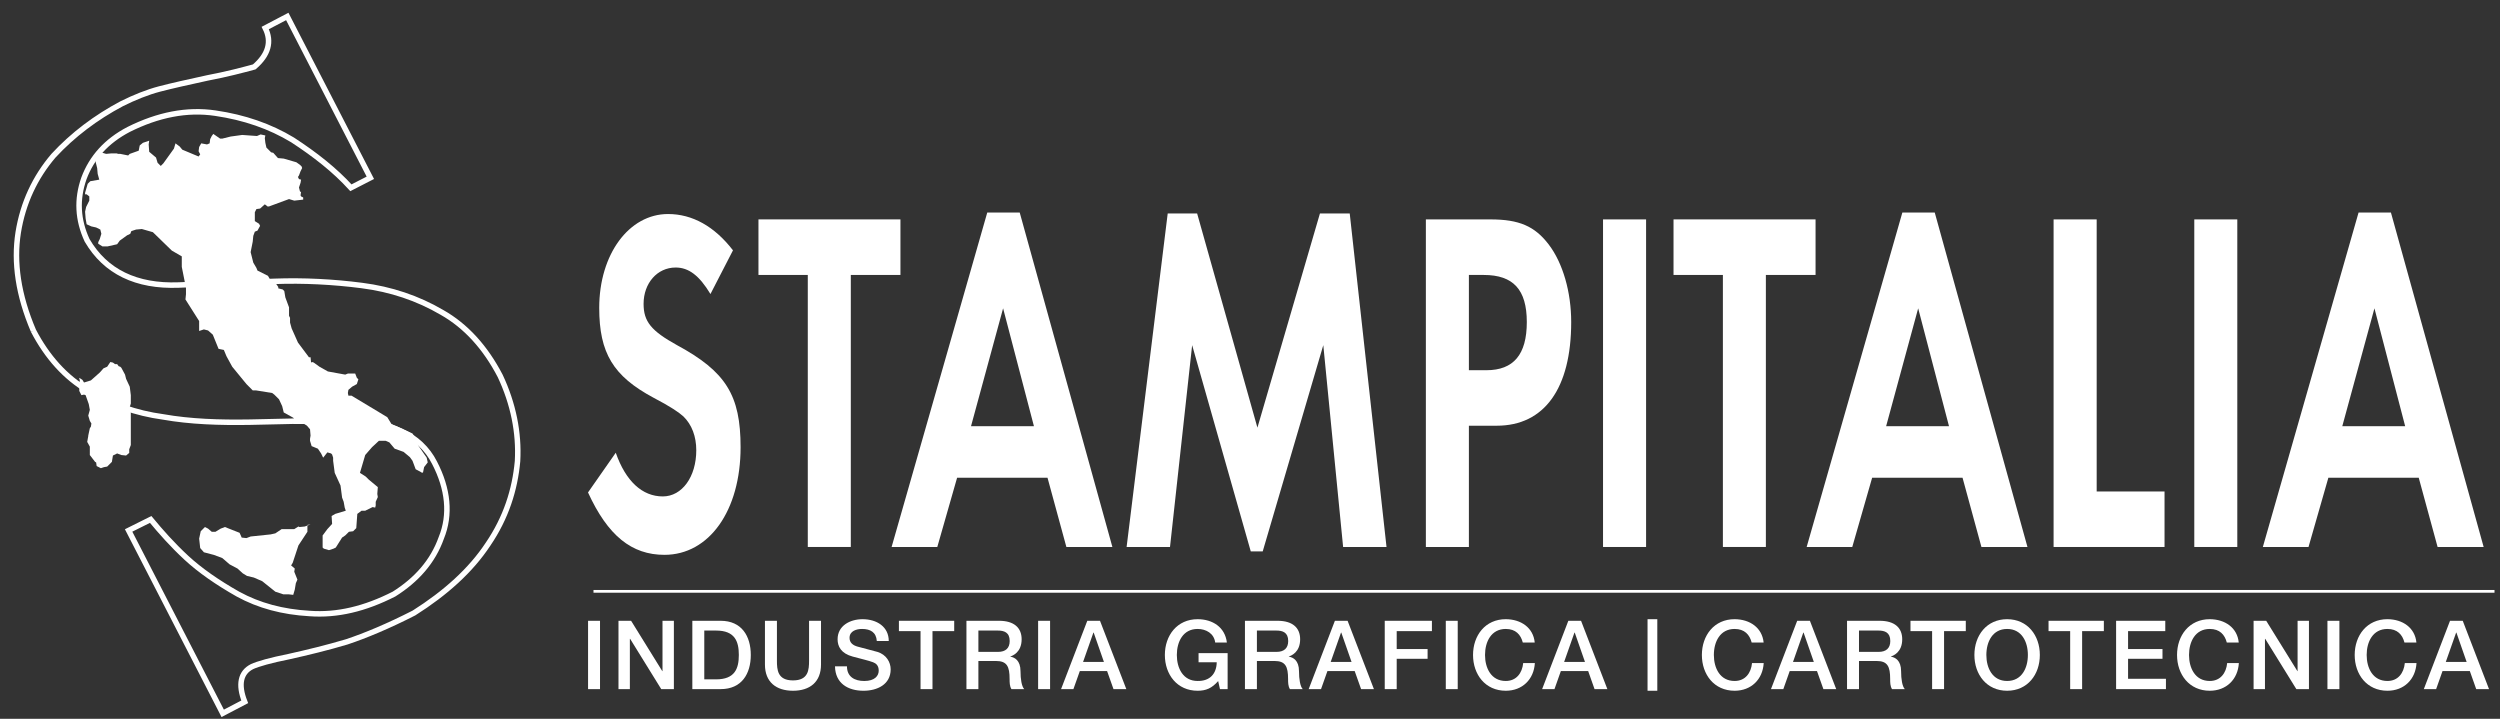
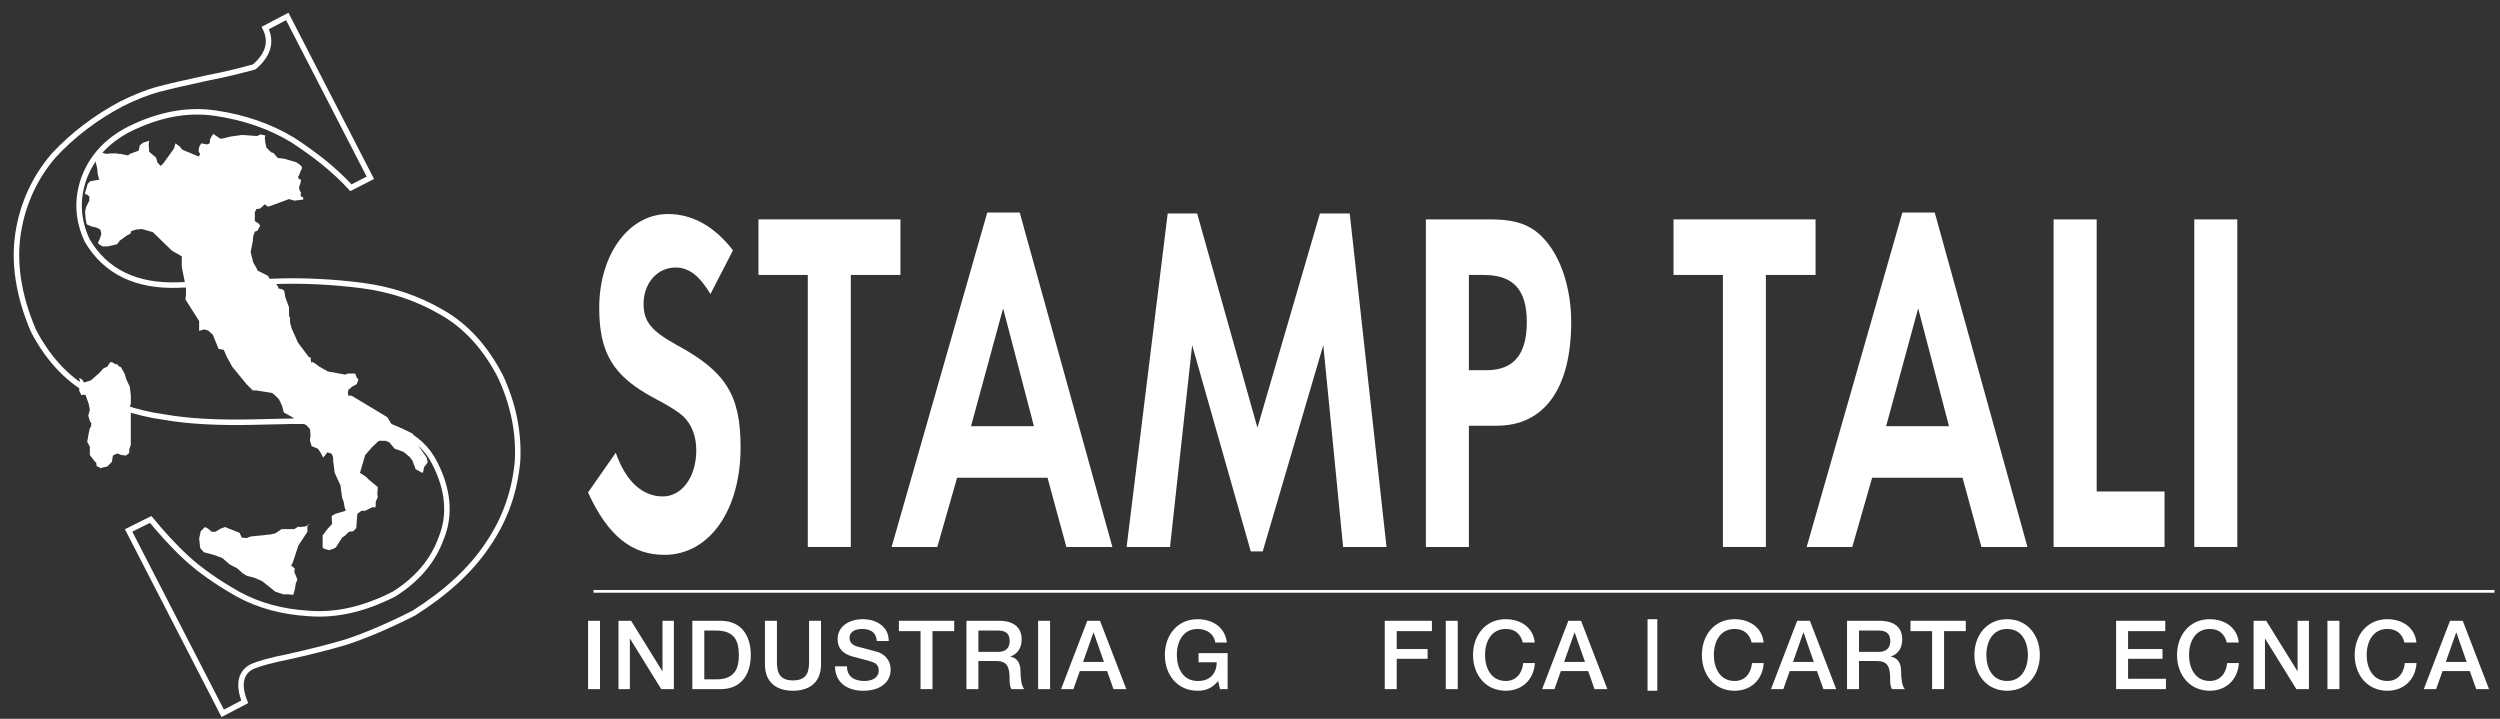
<svg xmlns="http://www.w3.org/2000/svg" version="1.1" x="0" y="0" width="227.823" height="65.506" viewBox="0, 0, 227.823, 65.506">
  <rect x="0" y="0" width="227.823" height="65.506" fill="#333333" stroke="none" />
  <g id="Livello_1">
    <path d="M64.743,26.795 C63.717,25.094 62.753,24.379 61.573,24.379 C59.891,24.379 58.649,25.809 58.649,27.689 C58.649,29.303 59.345,30.154 61.695,31.453 C66.16,33.869 67.489,36.024 67.489,40.76 C67.489,46.537 64.625,50.562 60.549,50.562 C57.563,50.562 55.39,48.818 53.585,44.877 L56.114,41.257 C57.018,43.848 58.527,45.239 60.399,45.239 C62.156,45.239 63.451,43.448 63.451,41.034 C63.451,39.778 63.052,38.704 62.274,37.945 C61.876,37.585 61.094,37.046 59.555,36.244 C55.872,34.273 54.607,32.163 54.607,28.053 C54.607,23.168 57.323,19.504 60.878,19.504 C63.084,19.504 65.105,20.618 66.796,22.813 L64.743,26.795" fill="#FFFFFF" />
    <path d="M73.613,49.845 L73.613,25.056 L69.118,25.056 L69.118,19.993 L82.057,19.993 L82.057,25.056 L77.533,25.056 L77.533,49.845 z" fill="#FFFFFF" />
    <path d="M94.222,38.84 L88.488,38.84 L91.412,28.097 z M95.459,43.536 L97.178,49.846 L101.371,49.846 L92.926,19.37 L89.968,19.37 L81.251,49.846 L85.415,49.846 L87.22,43.536 z" fill="#FFFFFF" />
    <path d="M106.412,19.455 L109.094,19.455 L114.588,38.973 L120.284,19.455 L123,19.455 L126.352,49.846 L122.397,49.846 L120.591,31.454 L115.07,50.25 L113.982,50.25 L108.639,31.454 L106.622,49.846 L102.667,49.846 z" fill="#FFFFFF" />
    <path d="M133.859,33.737 L133.859,25.057 L135.214,25.057 C137.906,25.057 139.137,26.396 139.137,29.349 C139.137,32.306 137.933,33.737 135.457,33.737 z M133.859,38.795 L136.398,38.795 C140.737,38.795 143.182,35.391 143.182,29.349 C143.182,26.619 142.429,23.978 141.13,22.275 C139.863,20.619 138.45,19.994 135.823,19.994 L129.938,19.994 L129.938,49.846 L133.859,49.846 L133.859,38.795" fill="#FFFFFF" />
-     <path d="M146.083,49.846 L150.006,49.846 L150.006,19.994 L146.083,19.994 z" fill="#FFFFFF" />
    <path d="M157.006,49.845 L157.006,25.056 L152.507,25.056 L152.507,19.993 L165.45,19.993 L165.45,25.056 L160.922,25.056 L160.922,49.845 z" fill="#FFFFFF" />
    <path d="M177.611,38.84 L171.881,38.84 L174.802,28.097 z M178.845,43.536 L180.566,49.846 L184.761,49.846 L176.312,19.37 L173.36,19.37 L164.639,49.846 L168.796,49.846 L170.607,43.536 z" fill="#FFFFFF" />
    <path d="M191.068,44.788 L197.252,44.788 L197.252,49.846 L187.142,49.846 L187.142,19.994 L191.068,19.994 z" fill="#FFFFFF" />
    <path d="M199.964,49.846 L203.883,49.846 L203.883,19.994 L199.964,19.994 z" fill="#FFFFFF" />
-     <path d="M219.181,38.84 L213.451,38.84 L216.381,28.097 z M220.417,43.536 L222.136,49.846 L226.333,49.846 L217.884,19.37 L214.934,19.37 L206.211,49.846 L210.373,49.846 L212.182,43.536 z" fill="#FFFFFF" />
    <path d="M53.59,56.573 L54.679,56.573 L54.679,62.8 L53.59,62.8 z" fill="#FFFFFF" />
    <path d="M56.362,56.572 L57.512,56.572 L60.354,61.161 L60.373,61.161 L60.373,56.572 L61.41,56.572 L61.41,62.799 L60.258,62.799 L57.426,58.221 L57.399,58.221 L57.399,62.799 L56.362,62.799 z" fill="#FFFFFF" />
    <path d="M64.181,61.909 L65.255,61.909 C66.963,61.909 67.329,60.934 67.329,59.687 C67.329,58.44 66.963,57.462 65.255,57.462 L64.181,57.462 z M63.092,56.572 L65.672,56.572 C67.59,56.572 68.419,57.97 68.419,59.687 C68.419,61.403 67.59,62.799 65.672,62.799 L63.092,62.799 z" fill="#FFFFFF" />
    <path d="M69.709,56.572 L70.801,56.572 L70.801,60.201 C70.801,61.037 70.853,62.005 72.264,62.005 C73.676,62.005 73.729,61.037 73.729,60.201 L73.729,56.572 L74.818,56.572 L74.818,60.558 C74.818,62.154 73.799,62.947 72.264,62.947 C70.729,62.947 69.709,62.154 69.709,60.558 z" fill="#FFFFFF" />
    <path d="M77.183,60.723 C77.183,61.682 77.887,62.058 78.759,62.058 C79.719,62.058 80.077,61.586 80.077,61.116 C80.077,60.635 79.815,60.446 79.561,60.35 C79.125,60.184 78.56,60.069 77.705,59.833 C76.643,59.548 76.329,58.903 76.329,58.258 C76.329,57.011 77.477,56.427 78.603,56.427 C79.903,56.427 80.992,57.114 80.992,58.415 L79.903,58.415 C79.849,57.613 79.309,57.316 78.56,57.316 C78.054,57.316 77.418,57.498 77.418,58.128 C77.418,58.561 77.713,58.806 78.159,58.928 C78.255,58.954 79.631,59.312 79.954,59.406 C80.774,59.651 81.166,60.35 81.166,60.995 C81.166,62.388 79.928,62.948 78.689,62.948 C77.27,62.948 76.118,62.269 76.093,60.723 z" fill="#FFFFFF" />
    <path d="M81.917,56.572 L86.956,56.572 L86.956,57.514 L84.977,57.514 L84.977,62.799 L83.888,62.799 L83.888,57.514 L81.917,57.514 z" fill="#FFFFFF" />
    <path d="M89.16,59.406 L90.949,59.406 C91.637,59.406 92.012,59.067 92.012,58.415 C92.012,57.62 91.497,57.462 90.93,57.462 L89.16,57.462 z M88.071,56.572 L91.044,56.572 C92.406,56.572 93.101,57.202 93.101,58.258 C93.101,59.451 92.273,59.756 92.073,59.826 L92.073,59.844 C92.449,59.896 92.998,60.175 92.998,61.161 C92.998,61.882 93.101,62.545 93.336,62.799 L92.171,62.799 C92.004,62.527 92.004,62.188 92.004,61.882 C92.004,60.741 91.769,60.235 90.764,60.235 L89.16,60.235 L89.16,62.799 L88.071,62.799 z" fill="#FFFFFF" />
    <path d="M94.603,56.573 L95.693,56.573 L95.693,62.8 L94.603,62.8 z" fill="#FFFFFF" />
    <path d="M98.699,60.323 L100.6,60.323 L99.667,57.647 L99.657,57.647 L99.641,57.647 z M99.083,56.573 L100.243,56.573 L102.641,62.799 L101.472,62.799 L100.888,61.152 L98.404,61.152 L97.819,62.799 L96.695,62.799 z" fill="#FFFFFF" />
    <path d="M111.873,62.799 L111.175,62.799 L111.01,62.066 C110.426,62.729 109.893,62.947 109.136,62.947 C107.269,62.947 106.153,61.467 106.153,59.687 C106.153,57.907 107.269,56.427 109.136,56.427 C110.496,56.427 111.637,57.15 111.804,58.552 L110.74,58.552 C110.635,57.732 109.92,57.316 109.136,57.316 C107.801,57.316 107.244,58.491 107.244,59.687 C107.244,60.88 107.801,62.057 109.136,62.057 C110.253,62.075 110.861,61.404 110.88,60.35 L109.224,60.35 L109.224,59.521 L111.873,59.521 z" fill="#FFFFFF" />
-     <path d="M114.541,59.406 L116.327,59.406 C117.017,59.406 117.393,59.067 117.393,58.415 C117.393,57.62 116.877,57.462 116.31,57.462 L114.541,57.462 z M113.451,56.572 L116.425,56.572 C117.785,56.572 118.481,57.202 118.481,58.258 C118.481,59.451 117.654,59.756 117.452,59.826 L117.452,59.844 C117.827,59.896 118.377,60.175 118.377,61.161 C118.377,61.882 118.481,62.545 118.716,62.799 L117.55,62.799 C117.382,62.527 117.382,62.188 117.382,61.882 C117.382,60.741 117.148,60.235 116.145,60.235 L114.541,60.235 L114.541,62.799 L113.451,62.799 z" fill="#FFFFFF" />
-     <path d="M121.265,60.323 L123.166,60.323 L122.231,57.647 L122.222,57.647 L122.206,57.647 z M121.647,56.573 L122.806,56.573 L125.204,62.799 L124.036,62.799 L123.451,61.152 L120.968,61.152 L120.384,62.799 L119.259,62.799 z" fill="#FFFFFF" />
    <path d="M126.19,56.572 L130.489,56.572 L130.489,57.514 L127.28,57.514 L127.28,59.147 L130.095,59.147 L130.095,60.035 L127.28,60.035 L127.28,62.799 L126.19,62.799 z" fill="#FFFFFF" />
    <path d="M131.754,56.573 L132.841,56.573 L132.841,62.8 L131.754,62.8 z" fill="#FFFFFF" />
    <path d="M138.771,58.552 C138.587,57.838 138.126,57.316 137.22,57.316 C135.886,57.316 135.329,58.491 135.329,59.687 C135.329,60.88 135.886,62.057 137.22,62.057 C138.184,62.057 138.719,61.334 138.807,60.426 L139.87,60.426 C139.782,61.918 138.726,62.947 137.22,62.947 C135.353,62.947 134.237,61.466 134.237,59.687 C134.237,57.907 135.353,56.426 137.22,56.426 C138.623,56.435 139.731,57.211 139.858,58.552 z" fill="#FFFFFF" />
    <path d="M142.537,60.323 L144.438,60.323 L143.505,57.647 L143.497,57.647 L143.479,57.647 z M142.921,56.573 L144.081,56.573 L146.478,62.799 L145.31,62.799 L144.728,61.152 L142.24,61.152 L141.658,62.799 L140.533,62.799 z" fill="#FFFFFF" />
    <path d="M150.139,56.427 L151.029,56.427 L151.029,62.948 L150.139,62.948 z" fill="#FFFFFF" />
    <path d="M159.628,58.552 C159.444,57.838 158.981,57.316 158.073,57.316 C156.741,57.316 156.183,58.491 156.183,59.687 C156.183,60.88 156.741,62.057 158.073,62.057 C159.044,62.057 159.574,61.334 159.66,60.426 L160.725,60.426 C160.637,61.918 159.583,62.947 158.073,62.947 C156.208,62.947 155.091,61.466 155.091,59.687 C155.091,57.907 156.208,56.426 158.073,56.426 C159.478,56.435 160.585,57.211 160.718,58.552 z" fill="#FFFFFF" />
    <path d="M163.394,60.323 L165.293,60.323 L164.36,57.647 L164.351,57.647 L164.333,57.647 z M163.776,56.573 L164.936,56.573 L167.333,62.799 L166.165,62.799 L165.58,61.152 L163.095,61.152 L162.513,62.799 L161.388,62.799 z" fill="#FFFFFF" />
    <path d="M169.409,59.406 L171.195,59.406 C171.885,59.406 172.261,59.067 172.261,58.415 C172.261,57.62 171.744,57.462 171.178,57.462 L169.409,57.462 z M168.319,56.572 L171.292,56.572 C172.651,56.572 173.348,57.202 173.348,58.258 C173.348,59.451 172.521,59.756 172.319,59.826 L172.319,59.844 C172.694,59.896 173.245,60.175 173.245,61.161 C173.245,61.882 173.348,62.545 173.584,62.799 L172.418,62.799 C172.249,62.527 172.249,62.188 172.249,61.882 C172.249,60.741 172.016,60.235 171.013,60.235 L169.409,60.235 L169.409,62.799 L168.319,62.799 z" fill="#FFFFFF" />
    <path d="M174.101,56.572 L179.141,56.572 L179.141,57.514 L177.161,57.514 L177.161,62.799 L176.072,62.799 L176.072,57.514 L174.101,57.514 z" fill="#FFFFFF" />
    <path d="M181.015,59.687 C181.015,60.88 181.575,62.057 182.907,62.057 C184.24,62.057 184.799,60.88 184.799,59.687 C184.799,58.491 184.24,57.316 182.907,57.316 C181.575,57.316 181.015,58.491 181.015,59.687 M185.889,59.687 C185.889,61.467 184.772,62.947 182.907,62.947 C181.042,62.947 179.925,61.467 179.925,59.687 C179.925,57.907 181.042,56.427 182.907,56.427 C184.772,56.427 185.889,57.907 185.889,59.687" fill="#FFFFFF" />
-     <path d="M186.682,56.572 L191.722,56.572 L191.722,57.514 L189.742,57.514 L189.742,62.799 L188.653,62.799 L188.653,57.514 L186.682,57.514 z" fill="#FFFFFF" />
    <path d="M192.839,56.572 L197.32,56.572 L197.32,57.514 L193.929,57.514 L193.929,59.147 L197.066,59.147 L197.066,60.035 L193.929,60.035 L193.929,61.857 L197.38,61.857 L197.38,62.799 L192.839,62.799 z" fill="#FFFFFF" />
    <path d="M202.926,58.552 C202.742,57.838 202.281,57.316 201.373,57.316 C200.041,57.316 199.484,58.491 199.484,59.687 C199.484,60.88 200.041,62.057 201.373,62.057 C202.342,62.057 202.874,61.334 202.96,60.426 L204.025,60.426 C203.937,61.918 202.881,62.947 201.373,62.947 C199.508,62.947 198.392,61.466 198.392,59.687 C198.392,57.907 199.508,56.426 201.373,56.426 C202.778,56.435 203.886,57.211 204.014,58.552 z" fill="#FFFFFF" />
    <path d="M205.368,56.572 L206.518,56.572 L209.361,61.161 L209.377,61.161 L209.377,56.572 L210.413,56.572 L210.413,62.799 L209.264,62.799 L206.431,58.221 L206.404,58.221 L206.404,62.799 L205.368,62.799 z" fill="#FFFFFF" />
    <path d="M212.098,56.573 L213.188,56.573 L213.188,62.8 L212.098,62.8 z" fill="#FFFFFF" />
    <path d="M219.115,58.552 C218.933,57.838 218.47,57.316 217.565,57.316 C216.23,57.316 215.673,58.491 215.673,59.687 C215.673,60.88 216.23,62.057 217.565,62.057 C218.531,62.057 219.061,61.334 219.149,60.426 L220.214,60.426 C220.129,61.918 219.072,62.947 217.565,62.947 C215.697,62.947 214.581,61.466 214.581,59.687 C214.581,57.907 215.697,56.426 217.565,56.426 C218.967,56.435 220.075,57.211 220.205,58.552 z" fill="#FFFFFF" />
    <path d="M222.882,60.323 L224.783,60.323 L223.85,57.647 L223.841,57.647 L223.826,57.647 z M223.268,56.573 L224.428,56.573 L226.823,62.799 L225.655,62.799 L225.073,61.152 L222.585,61.152 L222.003,62.799 L220.88,62.799 z" fill="#FFFFFF" />
    <g>
      <path d="M54.085,53.889 L227.322,53.889" fill="#FFFFFF" />
      <path d="M54.085,53.889 L227.322,53.889" fill-opacity="0" stroke="#FFFFFF" stroke-width="0.25" />
    </g>
    <path d="M3.048,30.142 C1.66,26.884 1.23,23.913 1.66,21.183 C2.092,18.499 3.194,16.157 4.871,14.192 C6.64,12.277 8.751,10.694 11.094,9.452 C12.249,8.876 13.443,8.395 14.545,8.107 C15.647,7.82 17.132,7.486 18.902,7.102 C20.678,6.766 22.113,6.383 23.167,6.097 C24.46,4.994 24.791,3.798 24.17,2.553 L26.179,1.5 L33.75,16.202 L31.979,17.111 C30.493,15.483 28.721,14.094 26.663,12.752 C24.605,11.508 22.256,10.694 19.622,10.312 C17.036,9.928 14.401,10.456 11.72,11.797 C9.708,12.849 8.365,14.336 7.65,16.25 C6.976,18.165 7.073,20.034 7.937,21.901 C9.612,24.774 12.437,26.116 16.266,25.975 C19.43,25.828 22.351,25.732 25.032,25.638 C27.668,25.54 30.401,25.684 32.985,26.02 C35.619,26.358 38.06,27.172 40.264,28.463 C42.467,29.707 44.237,31.673 45.582,34.259 C46.777,36.799 47.307,39.428 47.163,42.02 C46.923,44.653 46.108,47.191 44.479,49.585 C42.898,51.982 40.601,54.04 37.725,55.861 C35.38,57.058 33.317,57.92 31.597,58.493 C29.823,59.021 28.052,59.453 26.325,59.837 C24.651,60.17 23.499,60.504 22.973,60.745 C21.922,61.272 21.678,62.373 22.301,63.956 L20.295,65.006 L11.72,48.34 L13.731,47.337 C14.642,48.438 15.694,49.635 16.987,50.833 C18.232,51.982 19.814,53.081 21.678,54.137 C23.599,55.192 25.752,55.766 28.196,55.907 C30.733,56.099 33.273,55.48 35.907,54.137 C37.966,52.84 39.45,51.169 40.217,49.011 C41.078,46.903 40.84,44.556 39.594,42.159 C38.3,39.621 35.523,38.328 31.305,38.284 C28.433,38.328 25.56,38.427 22.786,38.472 C20.004,38.52 17.323,38.427 14.88,37.995 C12.389,37.658 10.089,36.843 8.031,35.6 C5.97,34.403 4.295,32.536 3.048,30.142" fill-opacity="0" stroke="#FFFFFF" stroke-width="0.5" />
    <path d="M27.63,18.191 L26.814,18.284 L26.339,18.141 L24.517,18.812 L24.374,18.812 L24.323,18.764 L24.132,18.621 L23.702,19.006 L23.368,19.052 L23.223,19.34 L23.223,20.15 L23.606,20.391 L23.702,20.583 L23.462,21.017 L23.223,21.111 L23.082,21.494 L23.03,22.022 L22.841,22.977 L23.082,23.934 L23.368,24.417 L23.462,24.655 L24.421,25.136 L24.661,25.566 L25.187,25.899 L25.381,26.189 L25.33,26.237 L25.381,26.283 L25.76,26.377 L25.907,26.525 L26.002,27.096 L26.339,28.008 L26.339,28.773 L26.431,28.968 L26.431,29.395 L26.576,29.922 L27.152,31.216 L28.156,32.559 L28.301,32.559 L28.347,33.037 L28.445,32.991 L28.586,33.037 L29.114,33.42 L29.88,33.851 L31.46,34.138 L31.701,34.042 L32.37,34.042 L32.518,34.428 L32.658,34.572 L32.518,34.999 L32.084,35.24 L31.749,35.527 L31.701,35.815 L31.749,36.055 L32.034,36.055 L35.292,38.017 L35.675,38.641 L37.591,39.506 L37.831,39.934 L38.119,40.606 L38.884,41.708 L38.979,42.139 L38.648,42.569 L38.552,43.044 L38.456,43.092 L38.405,43.044 L37.879,42.761 L37.591,41.991 L37.352,41.659 L36.779,41.18 L35.967,40.89 L35.483,40.316 L35.151,40.172 L34.526,40.172 L33.904,40.75 L33.281,41.466 L32.802,43.092 L33.329,43.43 L33.617,43.716 L34.43,44.39 L34.383,45.014 L34.43,45.296 L34.238,45.729 L34.238,46.065 L34.191,46.256 L33.952,46.211 L33.281,46.542 L32.946,46.542 L32.561,46.83 L32.467,48.128 L32.179,48.413 L31.797,48.461 L31.46,48.795 L31.174,48.989 L30.6,49.898 L30.407,49.994 L29.977,50.136 L29.499,49.994 L29.462,49.95 L29.401,49.898 L29.401,48.795 L29.833,48.217 L30.265,47.742 L30.219,47.024 L30.55,46.83 L31.51,46.542 L31.413,46.256 L31.319,45.729 L31.174,45.345 L31.032,44.248 L30.503,43.092 L30.358,41.991 L30.358,41.708 L30.265,41.418 L30.168,41.321 L29.833,41.225 L29.448,41.708 L29.261,41.321 L28.97,40.89 L28.397,40.654 L28.253,40.172 L28.253,39.983 L28.301,39.697 L28.253,39.119 L27.965,38.786 L27.728,38.641 L26.721,38.641 L26.814,38.209 L26.721,38.066 L25.857,37.586 L25.715,37.013 L25.426,36.388 L24.996,35.96 L24.803,35.815 L23.321,35.575 L23.03,35.575 L22.457,34.999 L21.163,33.42 L20.637,32.459 L20.4,31.89 L19.917,31.79 L19.393,30.499 L18.96,30.115 L18.579,30.019 L18.147,30.162 L18.147,29.256 L16.9,27.289 L16.948,26.811 L16.948,26.237 L16.566,24.321 L16.566,23.363 L15.657,22.836 L13.932,21.159 L12.926,20.87 L12.396,20.919 L11.968,21.063 L11.872,21.305 L11.583,21.444 L10.915,21.926 L10.674,22.258 L9.812,22.452 L9.332,22.452 L8.952,22.212 L8.952,22.067 L9.092,21.78 L9.237,21.305 L9.142,20.919 L8.76,20.729 L8.328,20.633 L7.896,20.438 L7.803,19.914 L7.754,19.294 L7.85,18.858 L8.138,18.284 L8.138,17.898 L7.896,17.709 L7.754,17.709 L7.754,17.567 L7.993,16.749 L8.229,16.514 L9.046,16.37 L8.901,15.841 L8.855,15.317 L8.711,14.741 L8.711,14.357 L8.666,14.023 L8.855,13.834 L9.046,13.834 L9.668,14.023 L10.15,13.978 L10.626,13.978 L10.771,14.023 L10.962,14.023 L11.679,14.167 L11.824,14.023 L12.64,13.733 L12.733,13.255 L13.022,13.015 L13.597,12.821 L13.549,13.162 L13.597,13.834 L14.218,14.357 L14.361,14.834 L14.651,15.122 L14.887,14.884 L15.85,13.544 L15.992,13.064 L16.375,13.351 L16.613,13.64 L18.098,14.261 L18.244,14.067 L18.098,13.783 L18.147,13.399 L18.338,13.064 L18.865,13.162 L19.104,13.064 L19.152,12.682 L19.296,12.394 L19.438,12.203 L20.061,12.632 L20.255,12.632 L21.021,12.442 L22.073,12.298 L23.418,12.394 L23.75,12.25 L24.181,12.344 L24.132,12.587 L24.181,13.015 L24.277,13.447 L24.707,13.88 L24.902,13.925 L25.33,14.405 L25.857,14.453 L27.008,14.788 L27.344,15.028 L27.487,15.17 L27.533,15.317 L27.389,15.604 L27.246,15.986 L27.152,16.128 L27.246,16.32 L27.436,16.37 L27.389,16.655 L27.246,17.087 L27.344,17.473 L27.436,17.473 L27.389,17.807 L27.436,17.898 L27.63,17.994 z" fill="#FFFFFF" />
    <path d="M10.054,32.991 L10.29,33.041 L10.481,33.182 L10.675,33.182 L10.817,33.375 L10.959,33.42 L11.059,33.516 L11.394,34.138 L11.49,34.522 L11.825,35.241 L11.921,36.01 L11.921,36.774 L11.776,37.254 L11.921,37.587 L11.921,40.556 L11.776,40.94 L11.776,41.275 L11.49,41.513 L11.059,41.467 L10.675,41.321 L10.29,41.513 L10.196,42.091 L9.767,42.52 L9.476,42.57 L9.191,42.665 L8.808,42.472 L8.761,42.139 L8.665,42.091 L8.186,41.467 L8.186,40.7 L7.947,40.27 L8.042,39.744 L8.042,39.697 L8.186,39.025 L8.283,38.881 L8.329,38.591 L8.186,38.355 L8.042,37.875 L8.186,37.351 L8.088,36.822 L7.801,36.01 L7.656,35.961 L7.419,36.01 L7.225,35.625 L7.225,34.999 L7.274,34.666 L7.225,34.474 L7.225,34.428 L7.513,34.618 L7.656,34.857 L8.283,34.666 L9.092,33.948 L9.431,33.567 L9.767,33.42 z" fill="#FFFFFF" />
    <path d="M28.302,47.791 L28.014,47.834 L28.014,48.462 L27.195,49.706 L26.674,51.286 L26.529,51.527 L26.863,51.812 L26.815,52.1 L27.103,52.82 L26.959,53.151 L26.863,53.729 L26.722,54.209 L26.29,54.159 L25.811,54.159 L25.091,53.921 L23.895,52.963 L23.128,52.63 L22.508,52.483 L22.122,52.247 L21.645,51.812 L20.925,51.43 L20.256,50.854 L19.486,50.567 L18.58,50.329 L18.244,49.943 L18.148,49.082 L18.292,48.413 L18.674,48.028 L18.961,48.172 L19.297,48.462 L19.634,48.462 L20.113,48.172 L20.496,48.028 L21.834,48.554 L22.026,48.989 L22.458,49.036 L22.842,48.89 L24.662,48.7 L25.091,48.604 L25.666,48.218 L26.815,48.218 L27.195,47.98 L27.296,48.028 L27.775,47.98 z" fill="#FFFFFF" />
  </g>
</svg>